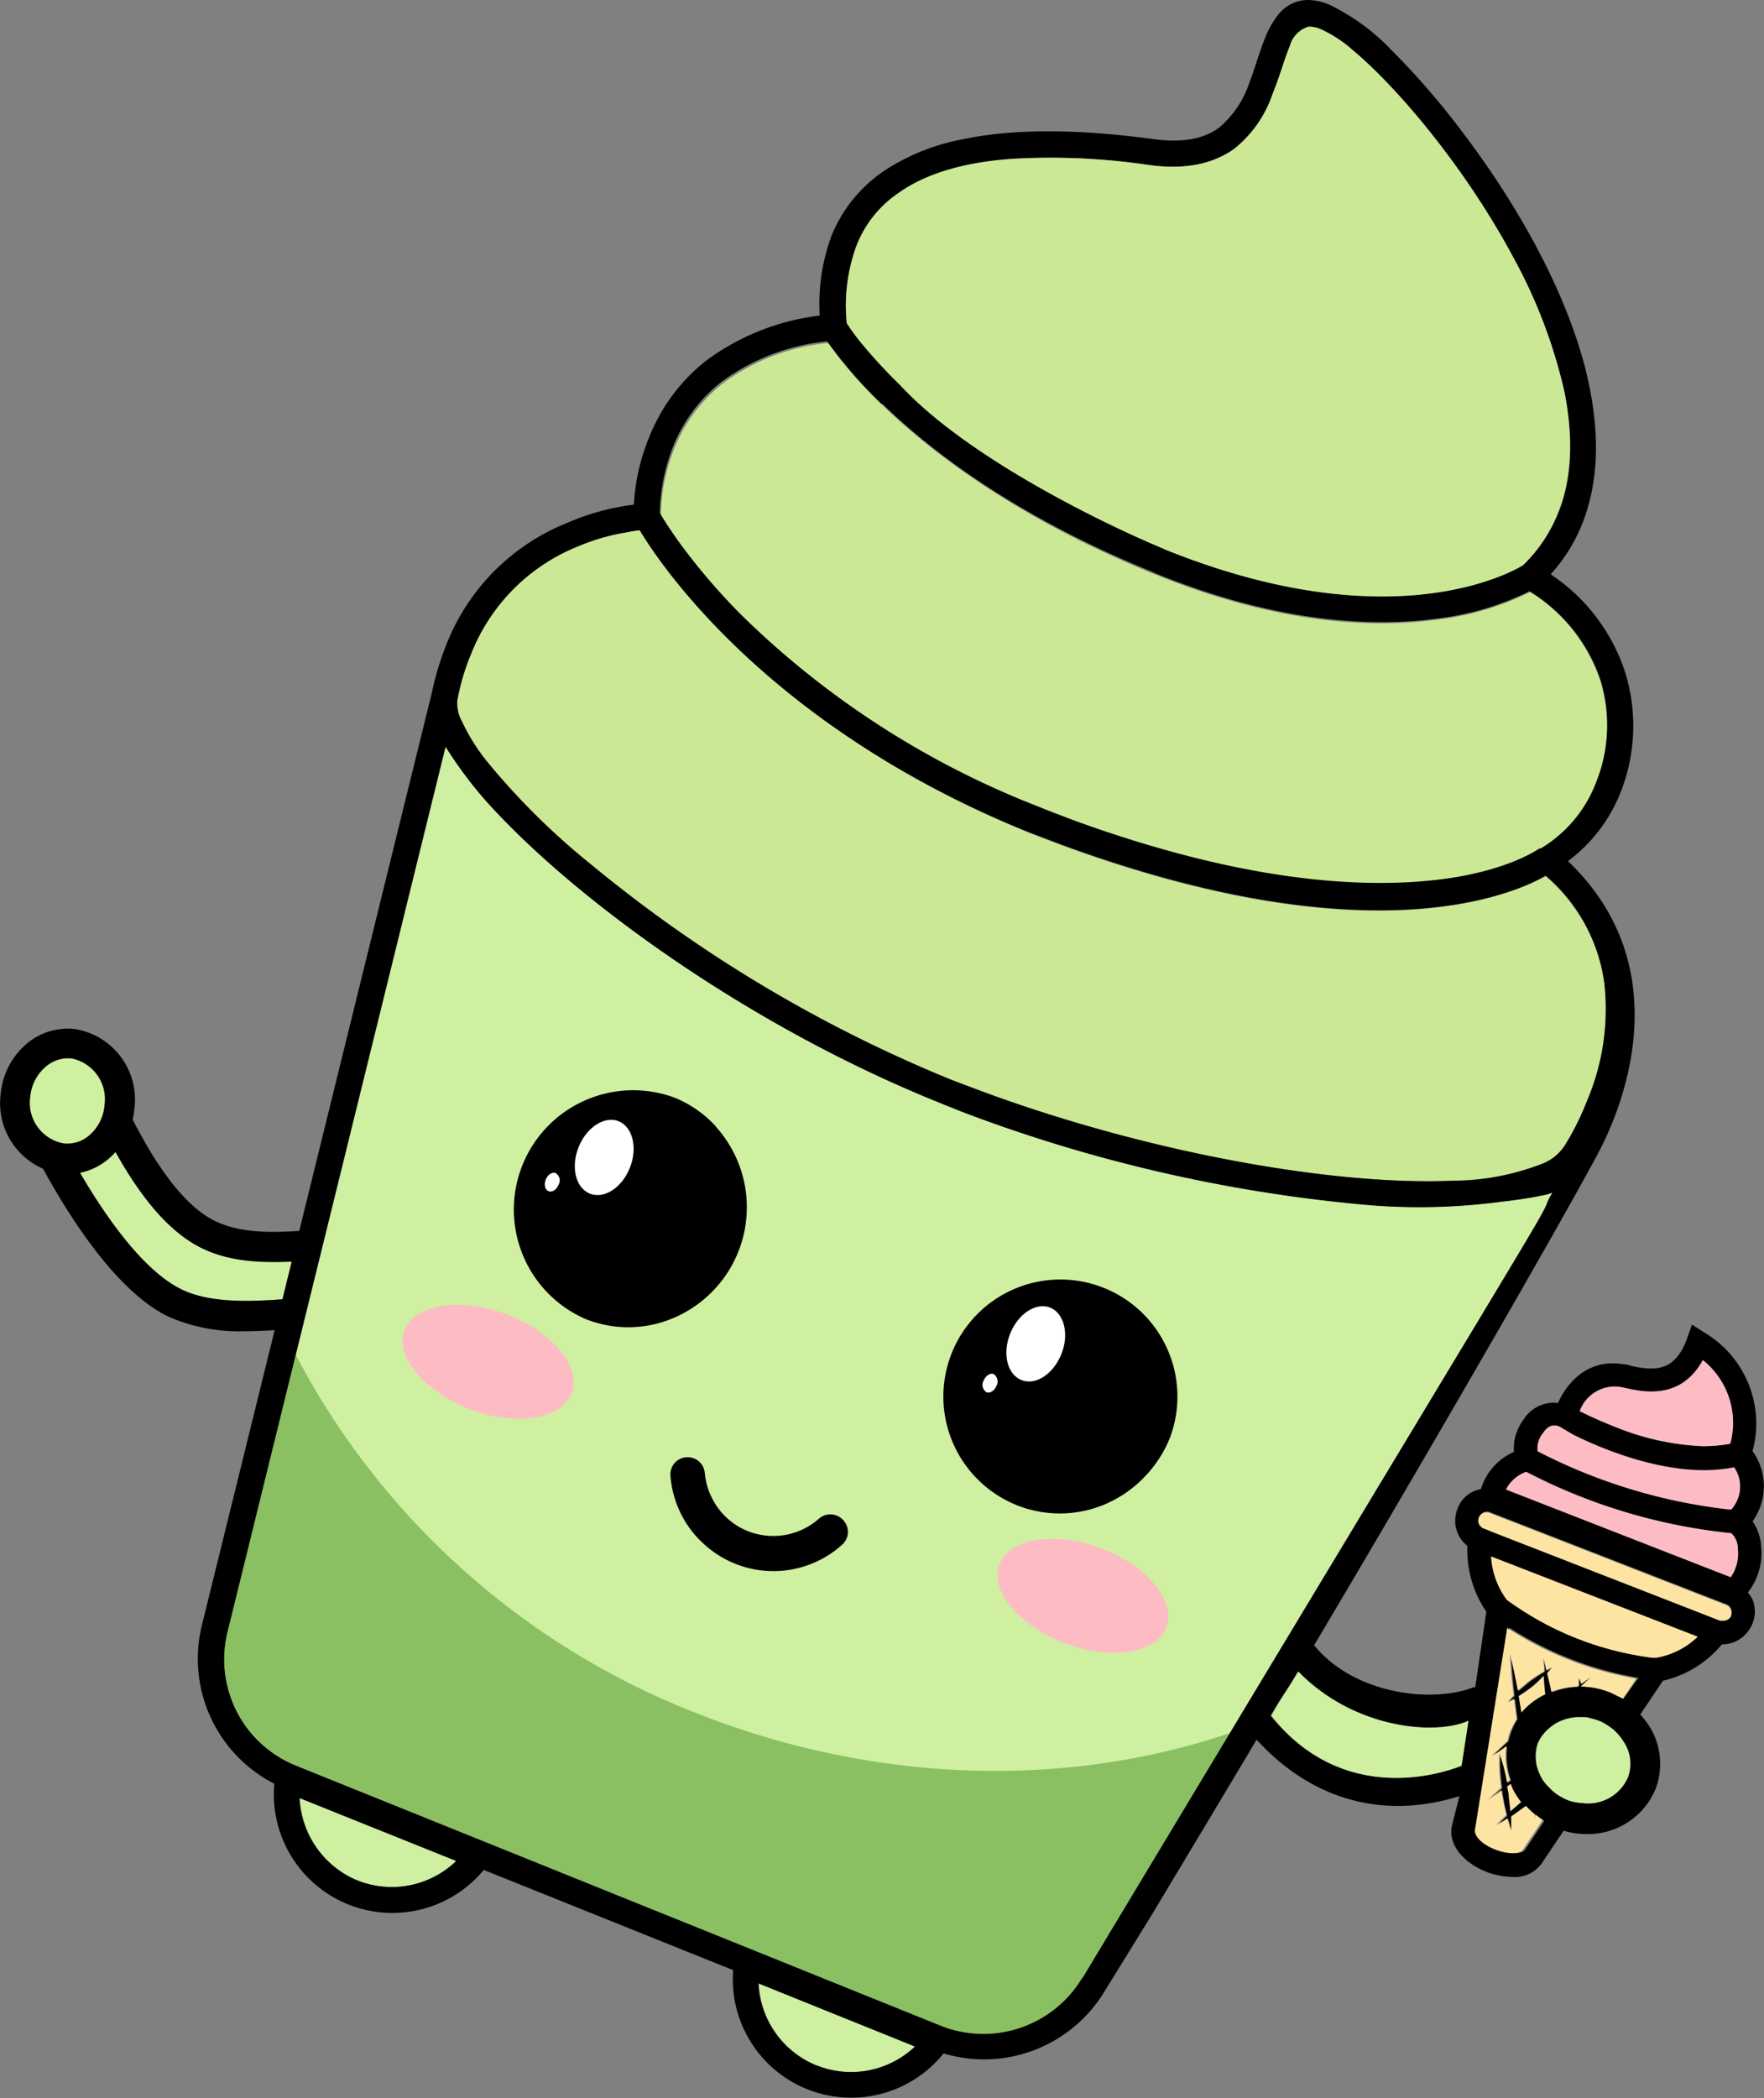
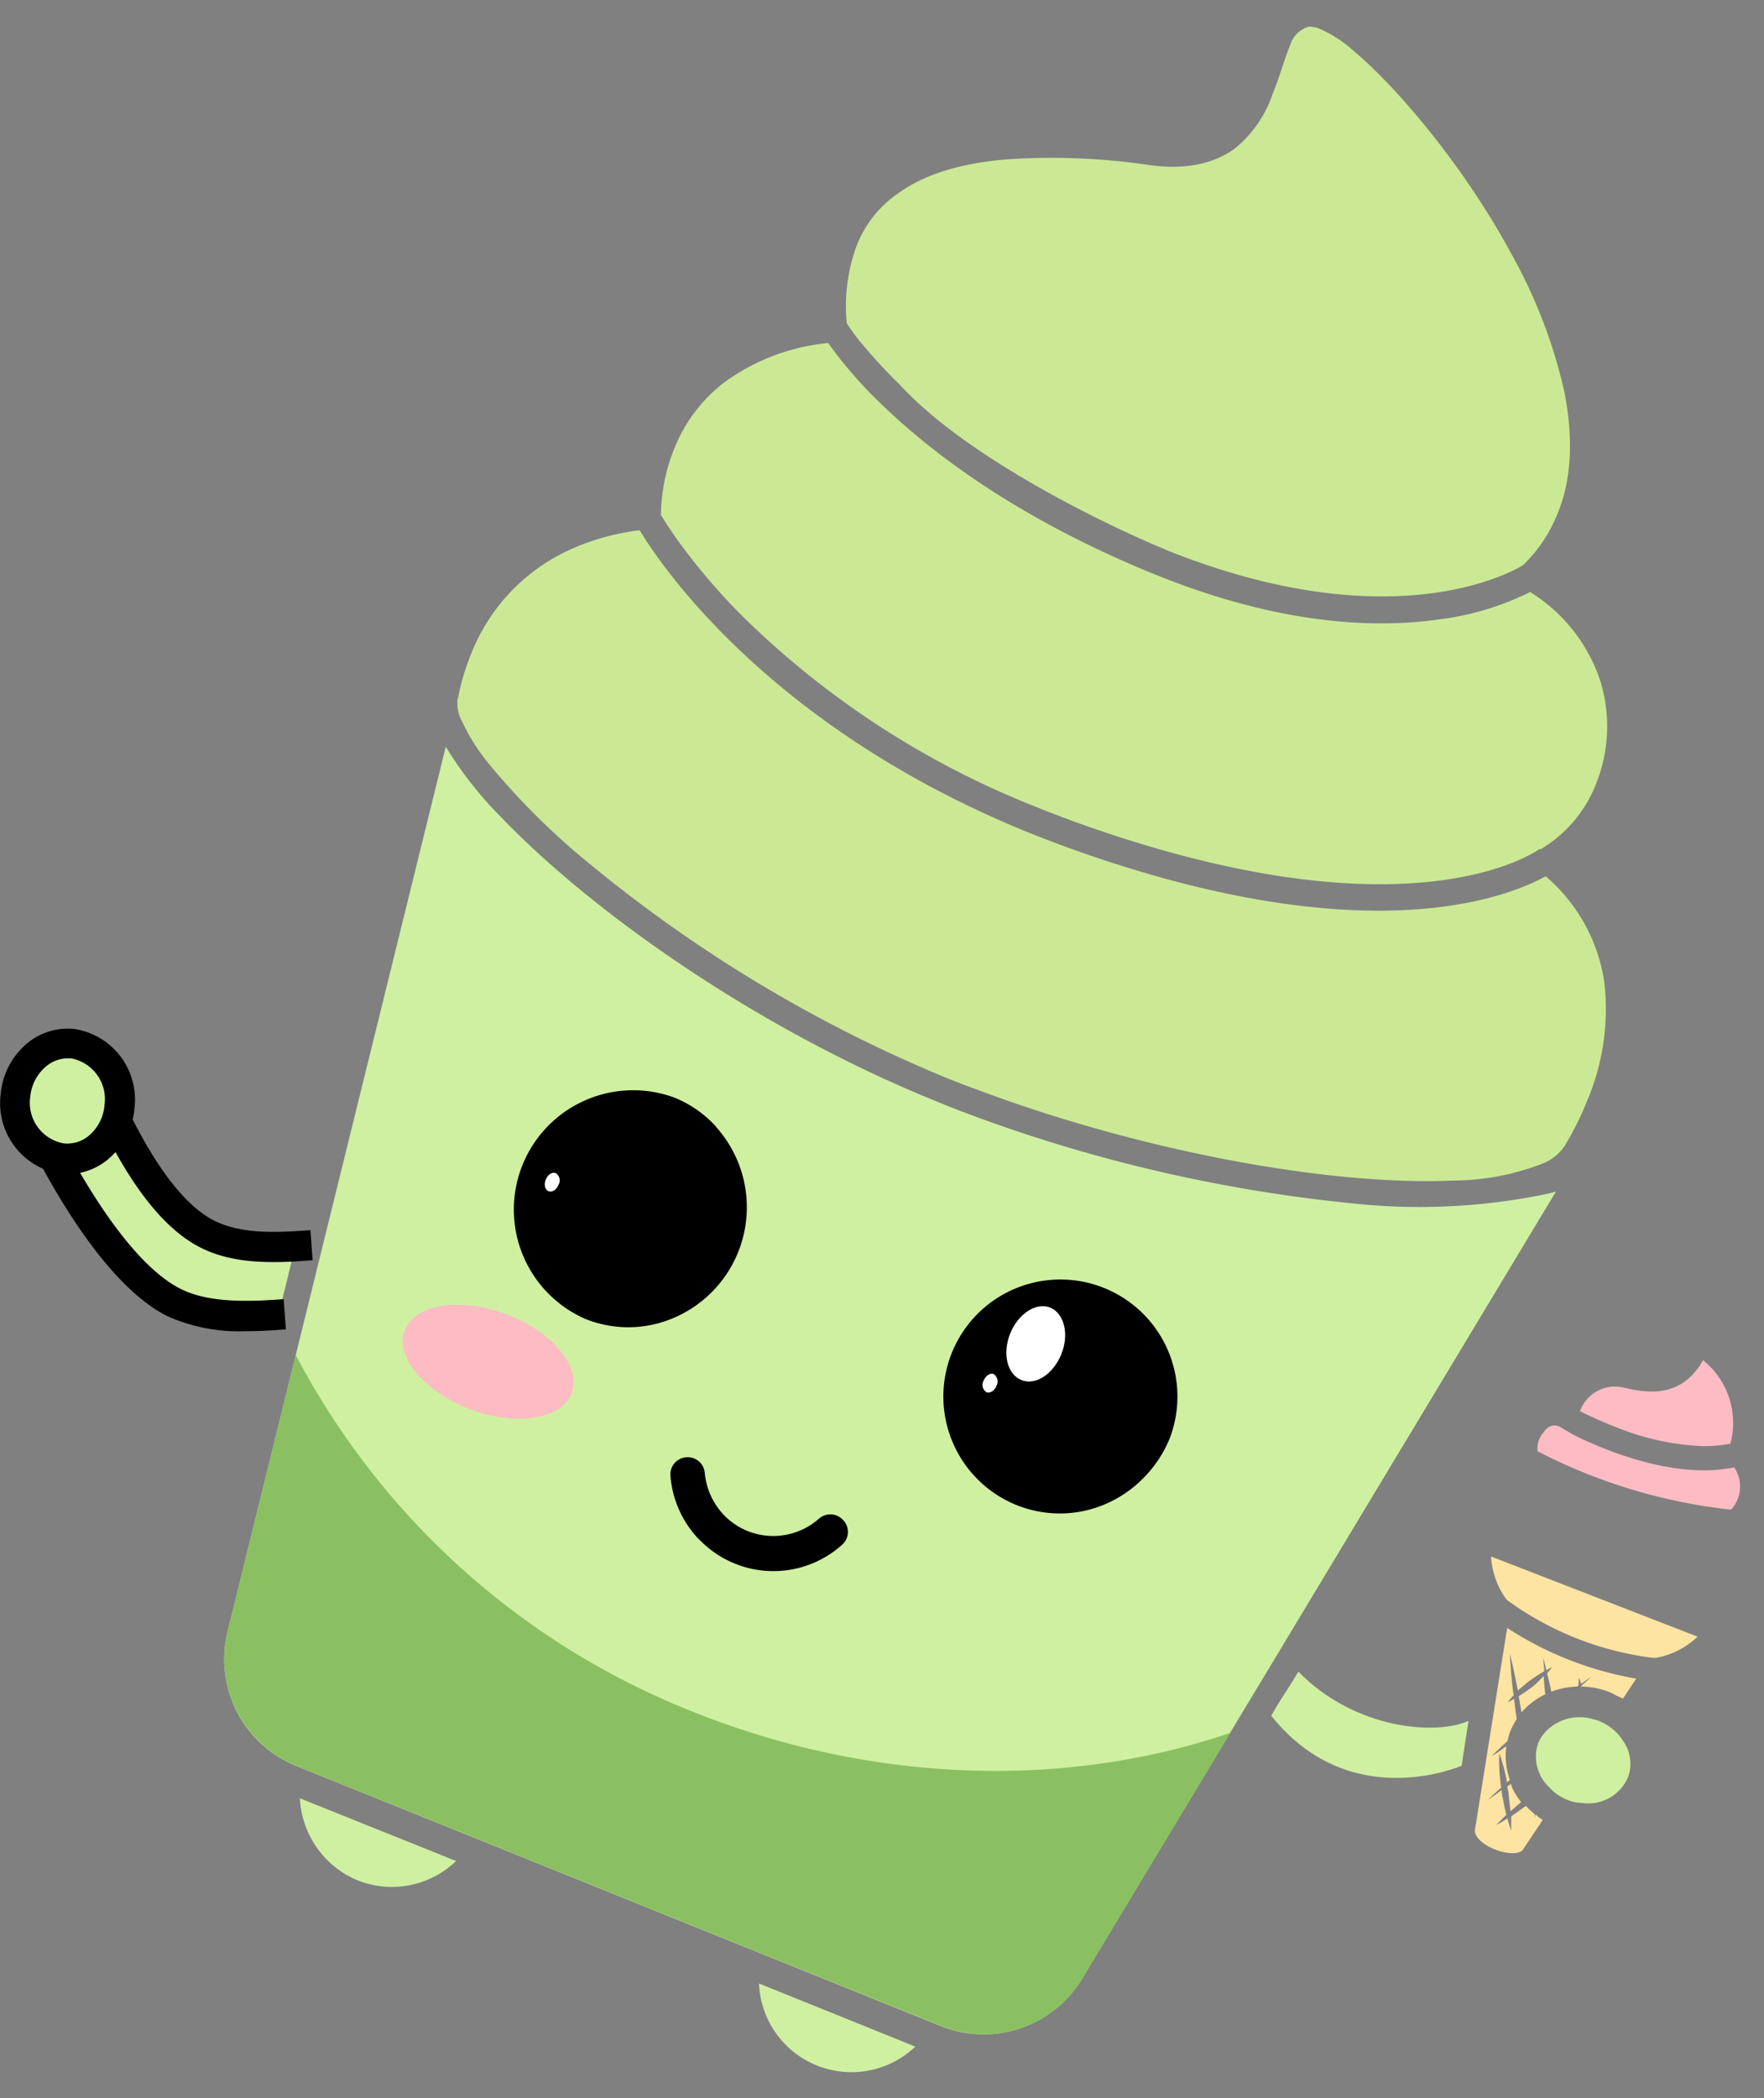
<svg xmlns="http://www.w3.org/2000/svg" viewBox="0 0 176.05 209.38">
  <rect x="0" y="0" width="176.05" height="209.38" fill="#808080" stroke="none" />
  <defs>
    <style>.cls-1{fill:#cbe994;}.cls-2{fill:#cff0a1;}.cls-3{fill:#8ac061;}.cls-4{fill:#fdbcc4;}.cls-5{fill:#fee4a2;}.cls-6{fill:#fff;}</style>
  </defs>
  <g id="Layer_2" data-name="Layer 2">
    <g id="Layer_1-2" data-name="Layer 1">
      <path class="cls-1" d="M66.16,51.7c.31.51.8,1.26,1.47,2.21a63.3,63.3,0,0,0,6.43,7.54,87.48,87.48,0,0,0,29.62,19.18c1.1.45,2.24.88,3.4,1.31,33.84,12.27,46.45,2.83,46.53,2.81h0l.09,0s0,0,.05,0a13.06,13.06,0,0,0,5.54-6.54,15.35,15.35,0,0,0,.42-10.27,16.52,16.52,0,0,0-7-8.86,28.27,28.27,0,0,1-9.1,2.73c-6.42.92-15.9.54-28.22-4.44l-.38-.15c-13.42-5.49-21.9-11.94-26.89-16.74l0,0,0,0a43.41,43.41,0,0,1-5.47-6.25,20.93,20.93,0,0,0-10.46,4,15.57,15.57,0,0,0-4.91,6.57,18.4,18.4,0,0,0-1.32,6.57C65.93,51.33,66,51.48,66.16,51.7Z" />
      <path class="cls-1" d="M45.67,69.71s0,0,0,0,0,0,0,0A3.81,3.81,0,0,0,46.12,72a19.72,19.72,0,0,0,2.49,4,71.31,71.31,0,0,0,10.48,10.4,139.82,139.82,0,0,0,35.67,21.29q1.32.52,2.64,1c16.81,6.33,35.6,9.64,47.48,9.12a24.92,24.92,0,0,0,9.1-1.71,4.69,4.69,0,0,0,2.17-1.74h0a31.18,31.18,0,0,0,2.22-4.44A23.39,23.39,0,0,0,160.11,98a17.21,17.21,0,0,0-5.85-10.56c-3.59,2-17.94,8-48.07-3-1.19-.44-2.35-.89-3.49-1.34C76.91,72.64,66,56.51,63.85,52.93c-.33,0-.75.08-1.27.17a23.44,23.44,0,0,0-5,1.45A19.13,19.13,0,0,0,47,65.29a23.72,23.72,0,0,0-1.3,4.42Z" />
      <path class="cls-2" d="M81.52,206.11a9.23,9.23,0,0,0,9.83-1.88l-15.6-6.3A9.21,9.21,0,0,0,81.52,206.11Z" />
      <path class="cls-2" d="M155.29,118.9c-1.06.35-4.08.83-5.37,1a62.52,62.52,0,0,1-14.8.2,152.52,152.52,0,0,1-38.64-9c-.9-.34-1.8-.69-2.69-1.06C75.27,102.6,58.73,90.69,49.87,81.4a37.33,37.33,0,0,1-5.38-6.89L22.69,162.9h0a11.49,11.49,0,0,0,6.87,13.32l64.31,25.95a11.47,11.47,0,0,0,14.19-4.82h0Z" />
      <path class="cls-3" d="M69.09,170.79A76.46,76.46,0,0,1,29.51,135.2l-6.83,27.69a11.36,11.36,0,0,0,1,7.93,11.51,11.51,0,0,0,5.91,5.39l64.31,25.94a11.47,11.47,0,0,0,14.19-4.81l14.71-24.42C106.33,178.54,87.05,178,69.09,170.79Z" />
-       <path d="M175.77,154.36a4.94,4.94,0,0,0-.86-2.55,6,6,0,0,0,0-7A10.55,10.55,0,0,0,170.14,133l-1.28-.82-.49,1.4c-1.24,3.37-3.25,3.21-5.6,2.72a2.68,2.68,0,0,0-.78-.17c-3.54-.57-5.59,1.85-6.5,3.87a3.57,3.57,0,0,0-3.46,1.69,4.8,4.8,0,0,0-.94,3.2,5.88,5.88,0,0,0-3.29,3.71,3,3,0,0,0-2.35,2,3.17,3.17,0,0,0,1,3.66,10.9,10.9,0,0,0,1.89,6.58l-1.11,7.53s-.12,0-.16,0c-4.12,1.61-11.89.74-15.92-4.19,11.64-19.58,24.68-42.25,28.09-48.63,2.68-4.81,8.48-18.88-2.75-29.62a15.79,15.79,0,0,0,5.22-6.79,18.05,18.05,0,0,0,.5-12,18.7,18.7,0,0,0-7.45-9.83,16.62,16.62,0,0,0,3.13-5c1.93-4.81,1.68-10.24.28-15.72-2.14-8.14-7-16.49-12-23.12A76.84,76.84,0,0,0,138.87,5,21.36,21.36,0,0,0,132.82.54,5.46,5.46,0,0,0,130.56,0a3.79,3.79,0,0,0-2.84,1.28,9.07,9.07,0,0,0-1.48,2.55c-.58,1.44-1,3-1.6,4.56a9.91,9.91,0,0,1-3,4.37c-1.4,1-3.37,1.56-6.62,1.11-6.21-.83-13-1.2-18.8,0A21.56,21.56,0,0,0,88.31,17,14.31,14.31,0,0,0,83,23.49a19.59,19.59,0,0,0-1.19,8A23.82,23.82,0,0,0,70.46,36a18.29,18.29,0,0,0-5.68,7.65,20.55,20.55,0,0,0-1.52,6.71,23.8,23.8,0,0,0-6.63,1.81A21.52,21.52,0,0,0,44.54,64.34a29.2,29.2,0,0,0-1.44,4.78L29.88,122.77l-.05.19-.71,2.86h0l-.05.19-.89,3.63h0l-.14.56-.62,2.49h0l-.13.53-7.15,29v0A14,14,0,0,0,27.38,178a11.83,11.83,0,0,0,20.9,8.6l24.89,10a11.82,11.82,0,0,0,21,8.31,14.05,14.05,0,0,0,16.13-6.3L115,191c2.8-4.69,6.58-10.94,10.41-17.4,5.18,5.68,12.22,8.14,20.24,5.64l-.74,2.92c-.41,1.81,1,3.66,3.45,4.64a8,8,0,0,0,2.59.5,3.27,3.27,0,0,0,3-1.48l2.1-3.13a8.41,8.41,0,0,0,2.26.33,7.3,7.3,0,0,0,6.91-4.48,7.1,7.1,0,0,0-.29-5.72,8.26,8.26,0,0,0-1.23-1.73l2.26-3.37a10.76,10.76,0,0,0,5.88-3.62.19.19,0,0,0,.09,0,3.65,3.65,0,0,0,1.27-.29,3.39,3.39,0,0,0,1.69-1.77,3.21,3.21,0,0,0,0-2.47,4.5,4.5,0,0,0-.45-.66A6.35,6.35,0,0,0,175.77,154.36ZM85.47,24.48a11.34,11.34,0,0,1,4.32-5.31c2.8-1.93,6.75-3,11.15-3.33a66.89,66.89,0,0,1,13.7.62c3.74.53,6.5-.17,8.51-1.61A11.82,11.82,0,0,0,127,9.38c.7-1.68,1.15-3.37,1.65-4.56l.08-.25a2.88,2.88,0,0,1,1.89-1.93,3.76,3.76,0,0,1,1.24.28A13.41,13.41,0,0,1,135,5c4.53,3.79,11.27,11.81,16,20.65a52.71,52.71,0,0,1,5.15,13.5c.86,4.4.82,8.59-.66,12.13A14.94,14.94,0,0,1,152,56.4c-1,.62-13,7.57-35.58-1.52l-.37-.16c-4-1.65-19-8.52-26.21-16.29a45.26,45.26,0,0,1-4-4.36c-.53-.66-.9-1.2-1.15-1.57l-.17-.24A17.2,17.2,0,0,1,85.47,24.48ZM67.16,44.6a15.51,15.51,0,0,1,4.9-6.54,21.34,21.34,0,0,1,10.49-4A45.51,45.51,0,0,0,88,40.32v0h.08c5,4.85,13.46,11.27,26.91,16.74l.37.17c12.3,5,21.8,5.35,28.22,4.48A28.66,28.66,0,0,0,152.65,59a16.61,16.61,0,0,1,7.08,8.84,15.4,15.4,0,0,1-.46,10.29,13.12,13.12,0,0,1-5.51,6.54s0,0,0,0-.08,0-.12,0-3.25,2.39-10.62,3.17-19,.16-35.91-6c-1.15-.45-2.3-.86-3.37-1.31A87.61,87.61,0,0,1,74.08,61.46a62.72,62.72,0,0,1-6.46-7.56c-.66-.95-1.15-1.69-1.48-2.23-.13-.2-.21-.37-.29-.49A19,19,0,0,1,67.16,44.6ZM45.65,69.77l0,0v0A21.92,21.92,0,0,1,47,65.29,19.11,19.11,0,0,1,57.62,54.55a20.8,20.8,0,0,1,5-1.44,10.88,10.88,0,0,1,1.23-.2C66,56.53,76.91,72.65,102.71,83.06l3.5,1.32c30.11,11,44.47,5.06,48.05,3A17.09,17.09,0,0,1,160.1,98a23.28,23.28,0,0,1-1.73,11.89,25.56,25.56,0,0,1-2.22,4.44v0A4.75,4.75,0,0,1,154,116.1a24.87,24.87,0,0,1-9.09,1.73c-11.89.49-30.65-2.84-47.48-9.14-.86-.33-1.77-.66-2.63-1A138.71,138.71,0,0,1,59.1,86.35,71.45,71.45,0,0,1,48.61,76,19.77,19.77,0,0,1,46.1,72,3.69,3.69,0,0,1,45.65,69.77Zm-10,117.87a9.36,9.36,0,0,1-5.76-8.19l15.59,6.26A9.24,9.24,0,0,1,35.69,187.64Zm45.83,18.47a9.34,9.34,0,0,1-5.8-8.19l15.63,6.3A9.25,9.25,0,0,1,81.52,206.11Zm26.54-8.76a11.49,11.49,0,0,1-14.2,4.77L29.56,176.2a11.43,11.43,0,0,1-6.87-13.29l21.77-88.4a42.42,42.42,0,0,0,5.43,6.91c8.84,9.25,25.38,21.18,43.89,28.63.91.37,1.81.74,2.68,1.07a151.17,151.17,0,0,0,38.67,9,61.64,61.64,0,0,0,14.77-.21,40.94,40.94,0,0,0,4.44-.7,3.23,3.23,0,0,0,.57-.2,1.68,1.68,0,0,1-.2.37l-.21.41C153.89,121.53,153.72,121.4,108.06,197.35Zm37.8-21.15c-.08,0-11.1,4.9-19-5,1.4-2.42,1.19-1.85,2.71-4.4,5.64,5.76,13.78,6.38,17,4.9Zm15.8-37.8.62.12c1.68.37,5.47,1.23,7.69-2.8a8.1,8.1,0,0,1,2.72,8.35,14.41,14.41,0,0,1-2.72.25,26.37,26.37,0,0,1-8.47-1.81c-1.65-.66-3-1.28-3.83-1.69A3.72,3.72,0,0,1,161.66,138.4Zm.78,39a4.26,4.26,0,0,1-4.56,2.5,4.54,4.54,0,0,1-1.44-.28,9.13,9.13,0,0,1-.87-.46,4.14,4.14,0,0,1-1-.86c-.08-.08-.2-.16-.24-.25a2.83,2.83,0,0,1-.58-.9,4.51,4.51,0,0,1-.37-1,4.19,4.19,0,0,1-.08-.74,3.89,3.89,0,0,1,.2-1.48,4.29,4.29,0,0,1,1.2-1.52,6.09,6.09,0,0,1,.61-.46,5,5,0,0,1,2.31-.61c.08,0,.12,0,.2,0s.42,0,.58,0h0a4.31,4.31,0,0,1,.58.16,2.72,2.72,0,0,1,.53.17,1.91,1.91,0,0,1,.74.37,4.79,4.79,0,0,1,1.73,1.64,1.46,1.46,0,0,1,.25.42A4,4,0,0,1,162.44,177.4Zm-10.86-8.15a14.65,14.65,0,0,0,1.24-.86,10.46,10.46,0,0,0,1.23-1.16c0,.62.08,1.24.16,1.85a6.4,6.4,0,0,0-2.34,1.82C151.75,170.36,151.66,169.78,151.58,169.25Zm.21,10.57-1,.91c-.08-.62-.17-1.28-.21-1.9a2.39,2.39,0,0,1-.12-.57,2.36,2.36,0,0,0,.33-.25c.08.17.12.33.2.5A7.28,7.28,0,0,0,151.79,179.82ZM162,169.54c-.17-.13-.33-.17-.5-.29a6.66,6.66,0,0,0-.82-.37,8.67,8.67,0,0,0-2.84-.58v0c.33-.33.66-.57,1-.9-.37.2-.7.45-1,.66-.08-.17-.12-.42-.2-.58a3.69,3.69,0,0,0,0,.74.55.55,0,0,0-.16.12,7.4,7.4,0,0,0-2.55.54c-.12-.66-.29-1.28-.45-1.85a6.64,6.64,0,0,0,.49-.62,2.37,2.37,0,0,0-.53.33c-.13-.45-.21-.82-.33-1.24,0,.46.08.87.08,1.32a18.7,18.7,0,0,0-1.61,1.07c-.32.29-.65.54-1,.86-.21-1.23-.5-2.46-.78-3.7.08,1.4.2,2.8.37,4.2a3.66,3.66,0,0,0-.58.66c.25-.09.41-.25.62-.33.08.66.16,1.36.24,2a5.73,5.73,0,0,0-.61,1.24,9.75,9.75,0,0,0-.29.94c-.54.5-1.07,1-1.56,1.48a14.11,14.11,0,0,0,1.44-.94,7.24,7.24,0,0,0,.37,3.37c-.09.08-.21.17-.29.25a15.41,15.41,0,0,0-.78-2.88,18.39,18.39,0,0,0,.2,3.41l-1.36,1.24c.46-.29,1-.62,1.4-.95,0,0,0,.17,0,.25a21.89,21.89,0,0,0,.46,2.22,12,12,0,0,0-1,1,6.25,6.25,0,0,0,1.11-.66,11,11,0,0,0,.37,1.23,8,8,0,0,0,0-1.39c.49-.37,1-.7,1.48-1.07a4.27,4.27,0,0,0,.86.78c.05.16.05.29.09.45,0-.12,0-.29,0-.41a5,5,0,0,0,.78.57l-1.9,2.84c-.24.46-1.44.54-2.79,0s-2.14-1.44-2-2l3.21-20.12a34.42,34.42,0,0,0,12.88,5Zm3.33-4.12-.37,0a31.21,31.21,0,0,1-14.52-5.76,7.77,7.77,0,0,1-1.56-4.32l20.57,8A7.74,7.74,0,0,1,165.28,165.42Zm7.49-4.23a.72.72,0,0,1-.45.45.86.86,0,0,1-.46.08.3.3,0,0,0-.2,0l-.74-.29L149,152.83l-.91-.37s-.08,0-.12-.08a.83.83,0,0,1,.74-1.48l23.57,9.18a.72.72,0,0,1,.5.49A.83.83,0,0,1,172.77,161.19Zm0-3.79-22.46-8.76a3.67,3.67,0,0,1,2-1.77A56.47,56.47,0,0,0,172.77,153a2.13,2.13,0,0,1,.66,1.56A4.14,4.14,0,0,1,172.73,157.4Zm0-6.75a54.84,54.84,0,0,1-19.34-5.84A2.47,2.47,0,0,1,154,143c.66-1,1.36-.78,1.68-.61l1.32.78,0,0c2.43,1.19,7.82,3.53,13.13,3.53a17.72,17.72,0,0,0,2.92-.28A3.42,3.42,0,0,1,172.77,150.65Z" />
      <path class="cls-2" d="M45.52,185.71a9.24,9.24,0,0,1-9.83,1.93,9.36,9.36,0,0,1-5.76-8.19Z" />
-       <path class="cls-4" d="M172.69,144.07a15.34,15.34,0,0,1-2.71.24,25.65,25.65,0,0,1-8.48-1.81,41.18,41.18,0,0,1-3.82-1.68,3.72,3.72,0,0,1,4-2.42l.6.12c1.71.38,5.48,1.22,7.68-2.79A8,8,0,0,1,172.69,144.07Z" />
+       <path class="cls-4" d="M172.69,144.07a15.34,15.34,0,0,1-2.71.24,25.65,25.65,0,0,1-8.48-1.81,41.18,41.18,0,0,1-3.82-1.68,3.72,3.72,0,0,1,4-2.42l.6.12c1.71.38,5.48,1.22,7.68-2.79A8,8,0,0,1,172.69,144.07" />
      <path class="cls-4" d="M172.76,150.65a54.88,54.88,0,0,1-19.31-5.83A2.41,2.41,0,0,1,154,143c.66-1,1.36-.77,1.69-.61l1.33.78,0,0c2.43,1.22,7.82,3.56,13.13,3.56a15.91,15.91,0,0,0,2.93-.3A3.41,3.41,0,0,1,172.76,150.65Z" />
-       <path class="cls-4" d="M172.72,157.39l-22.43-8.75a3.67,3.67,0,0,1,2-1.76A57.07,57.07,0,0,0,172.79,153a2.09,2.09,0,0,1,.65,1.56A4.11,4.11,0,0,1,172.72,157.39Z" />
-       <path class="cls-5" d="M172.76,161.19a.74.74,0,0,1-.44.47,1,1,0,0,1-.45.07,1.6,1.6,0,0,0-.21,0l-.72-.28-22-8.57-.86-.35c-.07,0-.1,0-.14-.07a.82.82,0,0,1-.35-1,.83.83,0,0,1,1.1-.47l23.58,9.18a.88.88,0,0,1,.46.47A.7.7,0,0,1,172.76,161.19Z" />
      <path class="cls-5" d="M169.42,163.32a8,8,0,0,1-4.13,2.11l-.37,0a31.23,31.23,0,0,1-14.54-5.78,8,8,0,0,1-1.57-4.33Z" />
      <path class="cls-2" d="M162.46,177.39a4.32,4.32,0,0,1-4.56,2.53,4.58,4.58,0,0,1-1.46-.3,5.87,5.87,0,0,1-.86-.45,4.53,4.53,0,0,1-1-.86,3.18,3.18,0,0,1-.26-.26,4.43,4.43,0,0,1-.59-.89,4.64,4.64,0,0,1-.35-1,4.29,4.29,0,0,1-.09-.73,4,4,0,0,1,.23-1.5,3.86,3.86,0,0,1,1.17-1.52,3.47,3.47,0,0,1,.64-.44,4.66,4.66,0,0,1,2.29-.61l.21,0a3.7,3.7,0,0,1,.59.05h0l.56.14a3.82,3.82,0,0,1,.54.16,4.25,4.25,0,0,1,.77.38,4.78,4.78,0,0,1,1.71,1.66,2.26,2.26,0,0,1,.26.42A3.9,3.9,0,0,1,162.46,177.39Z" />
      <path class="cls-5" d="M151.81,179.83l-1.06.91-.21-1.9a5,5,0,0,1-.11-.56l.35-.26c.07.17.11.33.18.47A7.42,7.42,0,0,0,151.81,179.83Z" />
      <path class="cls-5" d="M154.22,169.08a7.21,7.21,0,0,0-2.37,1.8c-.09-.54-.18-1.07-.28-1.61.42-.26.85-.57,1.27-.87s.84-.75,1.22-1.15C154.1,167.86,154.15,168.47,154.22,169.08Z" />
      <path class="cls-5" d="M163.3,167.51l-1.33,2c-.16-.09-.33-.16-.52-.25s-.53-.28-.81-.4a8,8,0,0,0-2.84-.56.08.08,0,0,0,0-.05c.33-.3.65-.59,1-.91-.35.21-.68.47-1,.68-.07-.19-.12-.4-.21-.59a6.74,6.74,0,0,0-.05.75.48.48,0,0,1-.16.12,8.38,8.38,0,0,0-2.56.51c-.11-.63-.28-1.24-.42-1.85a5.37,5.37,0,0,0,.49-.58,2.52,2.52,0,0,0-.56.3c-.11-.42-.18-.82-.3-1.22,0,.45.07.87.09,1.31a18.52,18.52,0,0,0-1.64,1.08c-.33.28-.63.54-1,.84-.23-1.21-.49-2.45-.79-3.67.07,1.4.18,2.79.37,4.17a3.79,3.79,0,0,0-.58.68c.23-.1.42-.24.63-.33.07.65.16,1.33.26,2a8.39,8.39,0,0,0-.66,1.26,7,7,0,0,0-.26.94c-.54.49-1.08,1-1.59,1.5.51-.28,1-.63,1.48-1a7.07,7.07,0,0,0,.35,3.37c-.1.09-.19.16-.29.26a15.66,15.66,0,0,0-.77-2.91,18.45,18.45,0,0,0,.19,3.42l-1.36,1.24c.47-.3.94-.63,1.41-1,0,.07,0,.17,0,.26.14.75.28,1.5.47,2.23a12.16,12.16,0,0,0-1,1,10.15,10.15,0,0,0,1.11-.66,10.42,10.42,0,0,0,.37,1.24c0-.49,0-1,0-1.43l1.47-1.05a7.18,7.18,0,0,0,.85.8,3.15,3.15,0,0,1,.09.42c0-.12,0-.26,0-.38a5.32,5.32,0,0,0,.74.56L152,184.56c-.24.44-1.41.54-2.79,0s-2.13-1.4-2-2l3.21-20.11A34.22,34.22,0,0,0,163.3,167.51Z" />
      <path class="cls-2" d="M146.56,171.72l-.69,4.49c-.09,0-11.11,4.89-19-5,1.4-2.43,1.19-1.85,2.71-4.4C135.21,172.59,143.36,173.2,146.56,171.72Z" />
      <path class="cls-1" d="M155.44,51.27A14.77,14.77,0,0,1,152,56.4c-1,.61-13,7.56-35.62-1.52l-.37-.17c-4-1.64-19-8.5-26.18-16.29a55,55,0,0,1-4-4.34c-.52-.65-.92-1.21-1.15-1.57l-.17-.25a17.41,17.41,0,0,1,1-7.78,11.32,11.32,0,0,1,4.31-5.31c2.83-2,6.76-3,11.14-3.3a66.26,66.26,0,0,1,13.72.6c3.73.52,6.51-.18,8.51-1.61A11.87,11.87,0,0,0,127,9.4c.7-1.71,1.15-3.37,1.64-4.59l.1-.25a2.73,2.73,0,0,1,1.89-1.9,2.73,2.73,0,0,1,1.22.28A12.33,12.33,0,0,1,135,5c4.52,3.77,11.26,11.78,16,20.63a51.1,51.1,0,0,1,5.13,13.49C157,43.54,156.91,47.74,155.44,51.27Z" />
      <path class="cls-4" d="M40.38,132.77c-1,2.62,2,6.14,6.57,7.87s9.14,1,10.12-1.64-2-6.15-6.57-7.87S41.36,130.14,40.38,132.77Z" />
-       <path class="cls-4" d="M99.74,156.13c-1,2.63,2,6.15,6.57,7.87s9.14,1,10.12-1.64-2-6.15-6.57-7.87S100.72,153.51,99.74,156.13Z" />
      <path d="M109.91,150.26a11.89,11.89,0,0,0,4.43-3,12,12,0,0,0,2.4-3.73,11.68,11.68,0,1,0-15.29,6.66A11.55,11.55,0,0,0,109.91,150.26Z" />
      <path d="M71.45,112.41a11.43,11.43,0,0,0-4.14-2.88,11.91,11.91,0,0,0-8.93,22.07,11.48,11.48,0,0,0,9-.15,12,12,0,0,0,4.08-19Z" />
      <path d="M84.16,151.7a1.72,1.72,0,0,0-2.43-.15h0a6.88,6.88,0,0,1-7.12,1.23,6.76,6.76,0,0,1-2.43-1.67A7,7,0,0,1,70.34,147a1.89,1.89,0,0,0-.21-.71,1.73,1.73,0,0,0-1.64-.87,1.71,1.71,0,0,0-1.58,1.85,10.33,10.33,0,0,0,2.76,6.25c.1.11.23.22.34.33a10.25,10.25,0,0,0,14,.33A1.71,1.71,0,0,0,84.16,151.7Z" />
      <path class="cls-6" d="M98.45,138.93a.87.87,0,0,1-.28-1.16c.2-.5.66-.79,1-.65a.89.89,0,0,1,.28,1.17C99.25,138.78,98.8,139.07,98.45,138.93Z" />
      <path class="cls-6" d="M101.93,137.71c-1.42-.57-1.91-2.65-1.11-4.64s2.61-3.15,4-2.58,1.91,2.66,1.1,4.65S103.35,138.29,101.93,137.71Z" />
      <path class="cls-6" d="M54.75,118.87c-.36-.14-.48-.66-.28-1.16s.65-.79,1-.64a.86.86,0,0,1,.27,1.16C55.55,118.73,55.1,119,54.75,118.87Z" />
-       <path class="cls-6" d="M58.86,119.11c-1.42-.58-1.91-2.66-1.11-4.65s2.61-3.14,4-2.57,1.91,2.65,1.11,4.65S60.28,119.68,58.86,119.11Z" />
      <path class="cls-2" d="M29.12,125.83l-.05.19-.89,3.63h0c-3.65.27-7.37.32-10.06-1C12.34,125.84,6.75,115,5.17,111.76A2.15,2.15,0,1,1,9.08,110c3.49,7.73,7,12.43,10.77,14.38C22.68,125.8,25.92,126,29.12,125.83Z" />
      <path d="M5.17,111.76c1.58,3.25,7.17,14.08,12.92,16.9,2.69,1.32,6.41,1.27,10.06,1h.16l.22,3-1.11.08h-.05c-.94.06-1.9.1-2.87.1a17.52,17.52,0,0,1-7.73-1.47c-6.43-3.15-12.14-13.83-14.3-18.28a5.15,5.15,0,1,1,9.34-4.36c3.16,7,6.33,11.35,9.42,13,2.46,1.28,5.48,1.31,8.65,1.1h0l1.1-.07.22,3-2.1.14c-3.2.14-6.44,0-9.27-1.5-3.76-2-7.28-6.65-10.77-14.38a2.15,2.15,0,1,0-3.91,1.81Z" />
      <path class="cls-2" d="M7.24,104.17a5.4,5.4,0,0,0-5.71,5.19,5.61,5.61,0,0,0,4.68,6.29,5.42,5.42,0,0,0,5.71-5.2A5.61,5.61,0,0,0,7.24,104.17Z" />
      <path d="M6.06,117.14a7.14,7.14,0,0,1-6-7.91,7.5,7.5,0,0,1,2.63-5.1,6.36,6.36,0,0,1,4.73-1.45,7.13,7.13,0,0,1,6,7.91,7.45,7.45,0,0,1-2.63,5.09,6.36,6.36,0,0,1-4.08,1.49C6.49,117.17,6.27,117.16,6.06,117.14Zm-1.5-10.69a4.47,4.47,0,0,0-1.54,3,4.11,4.11,0,0,0,3.35,4.65,3.35,3.35,0,0,0,2.51-.78,4.44,4.44,0,0,0,1.55-3.05,4.14,4.14,0,0,0-3.35-4.66h0l-.34,0A3.41,3.41,0,0,0,4.56,106.45Zm2.67-2.28h0Z" />
    </g>
  </g>
</svg>